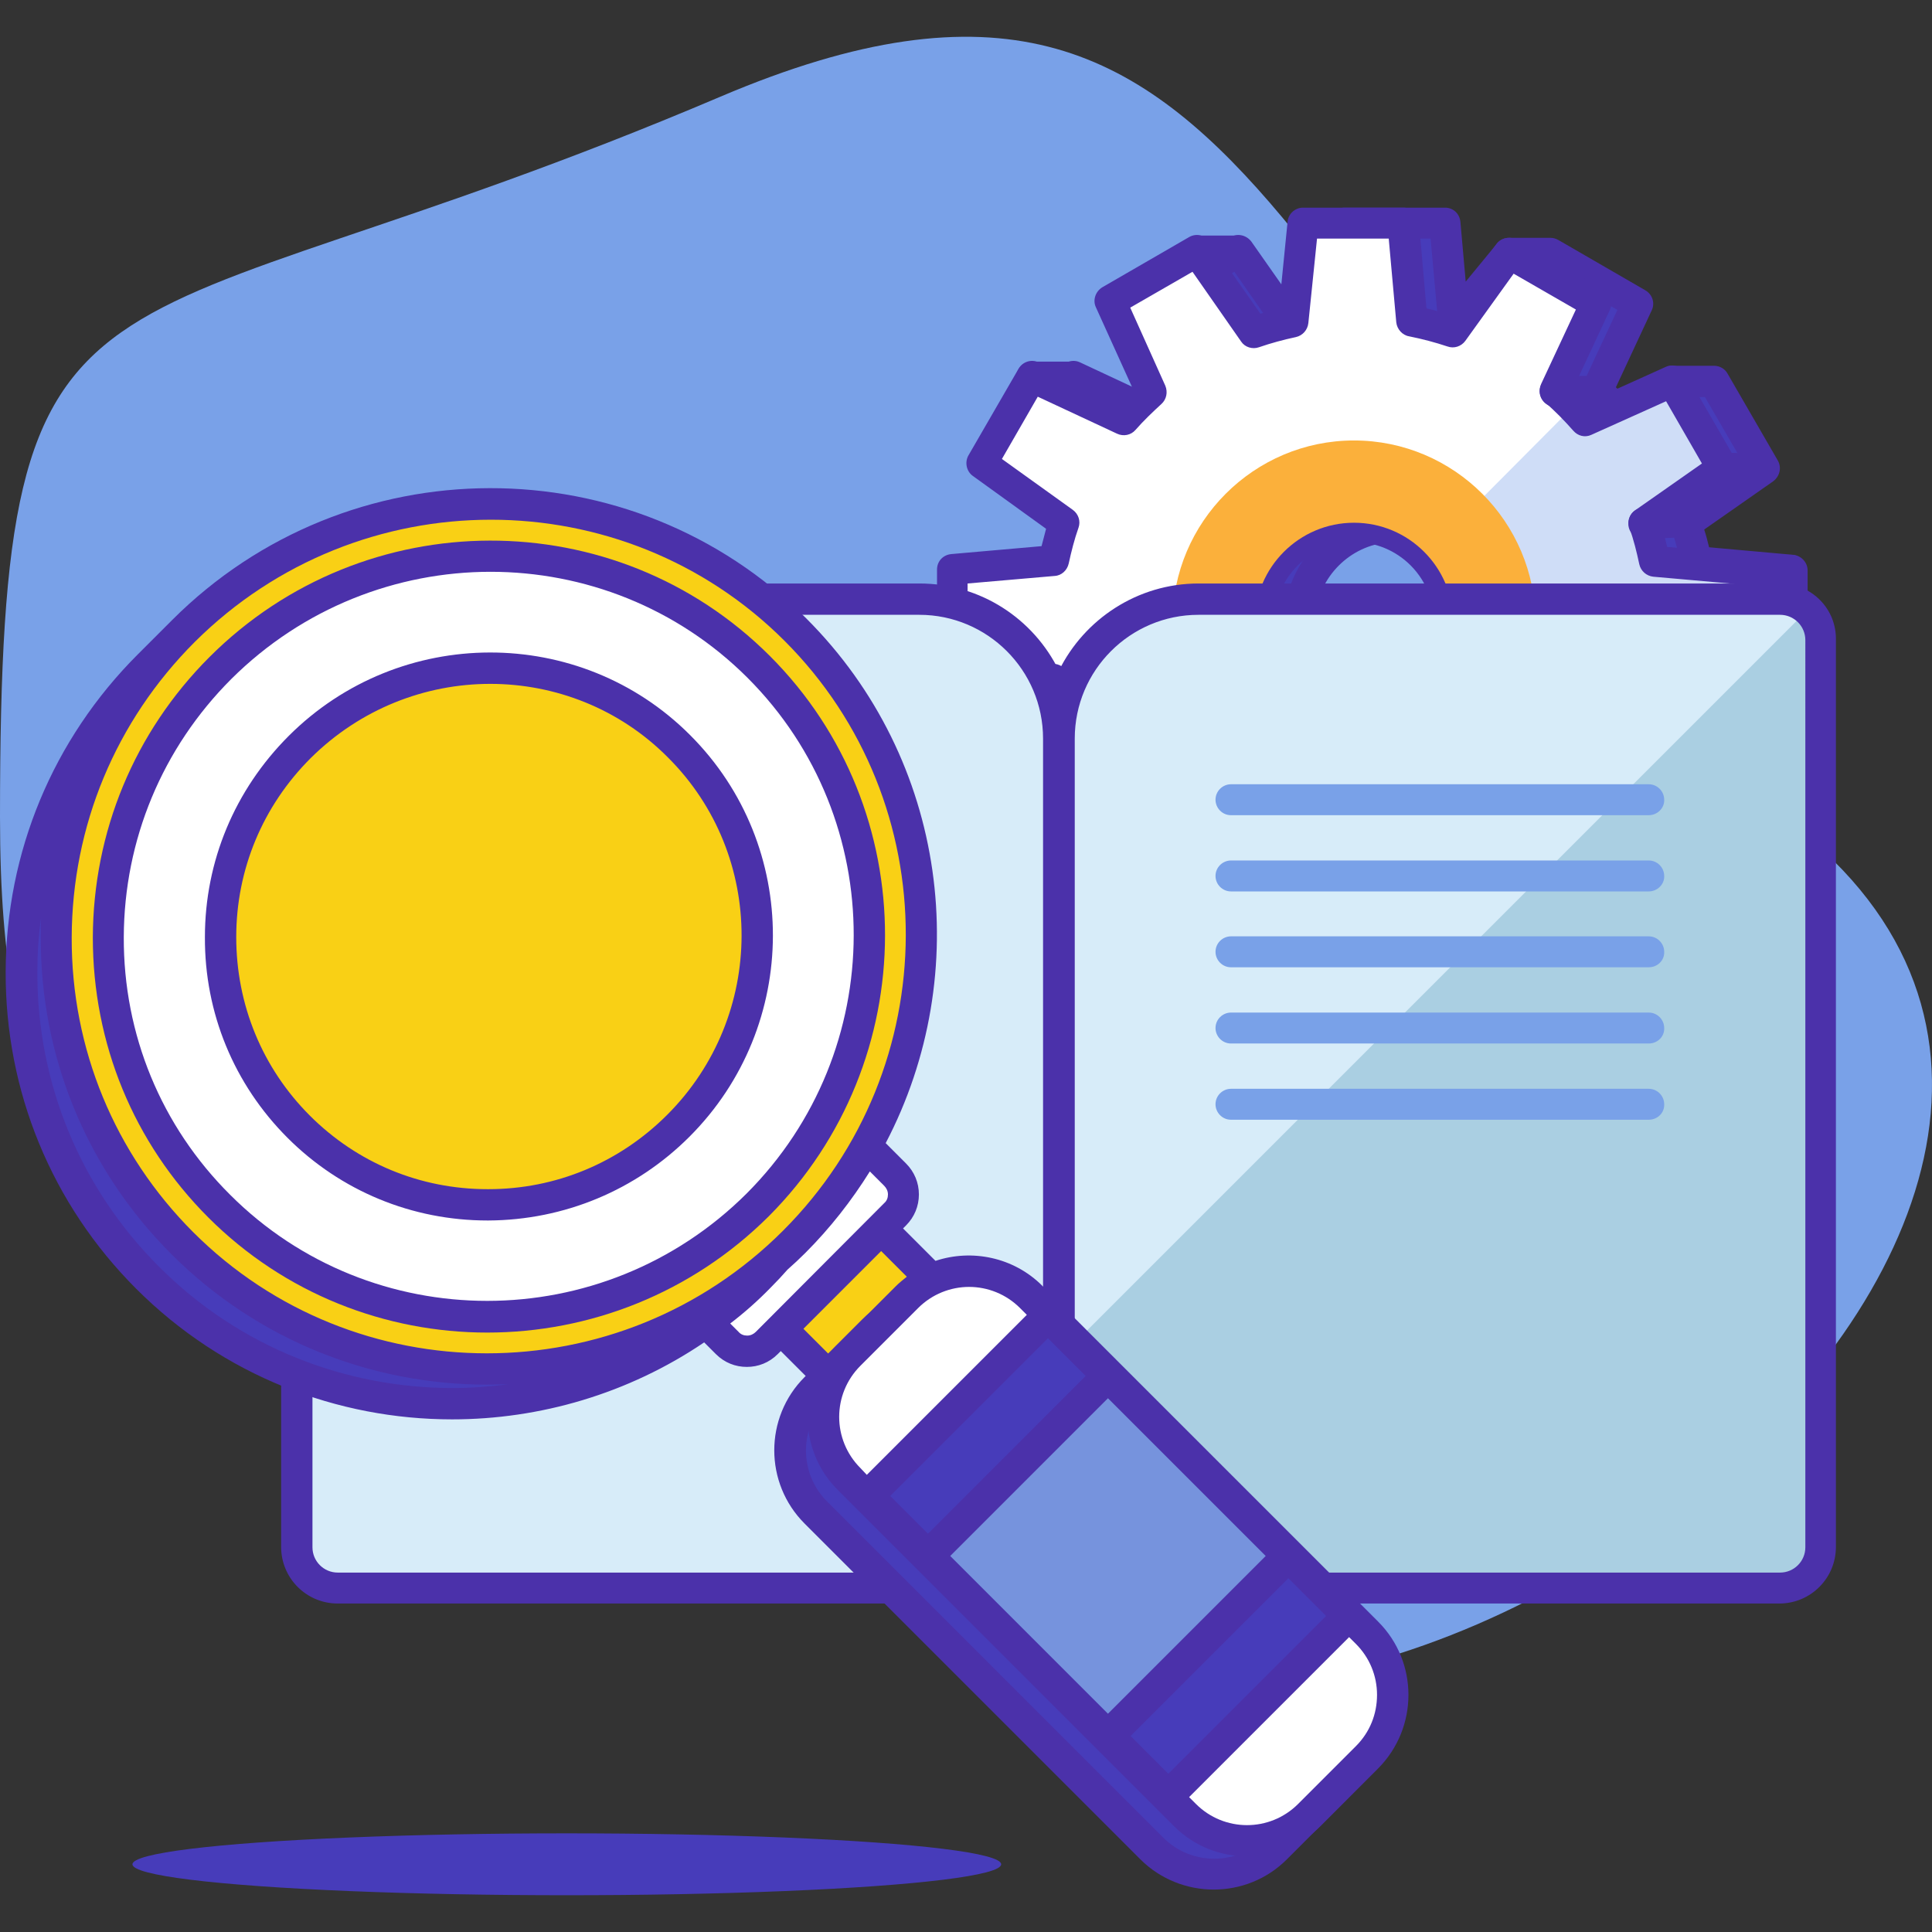
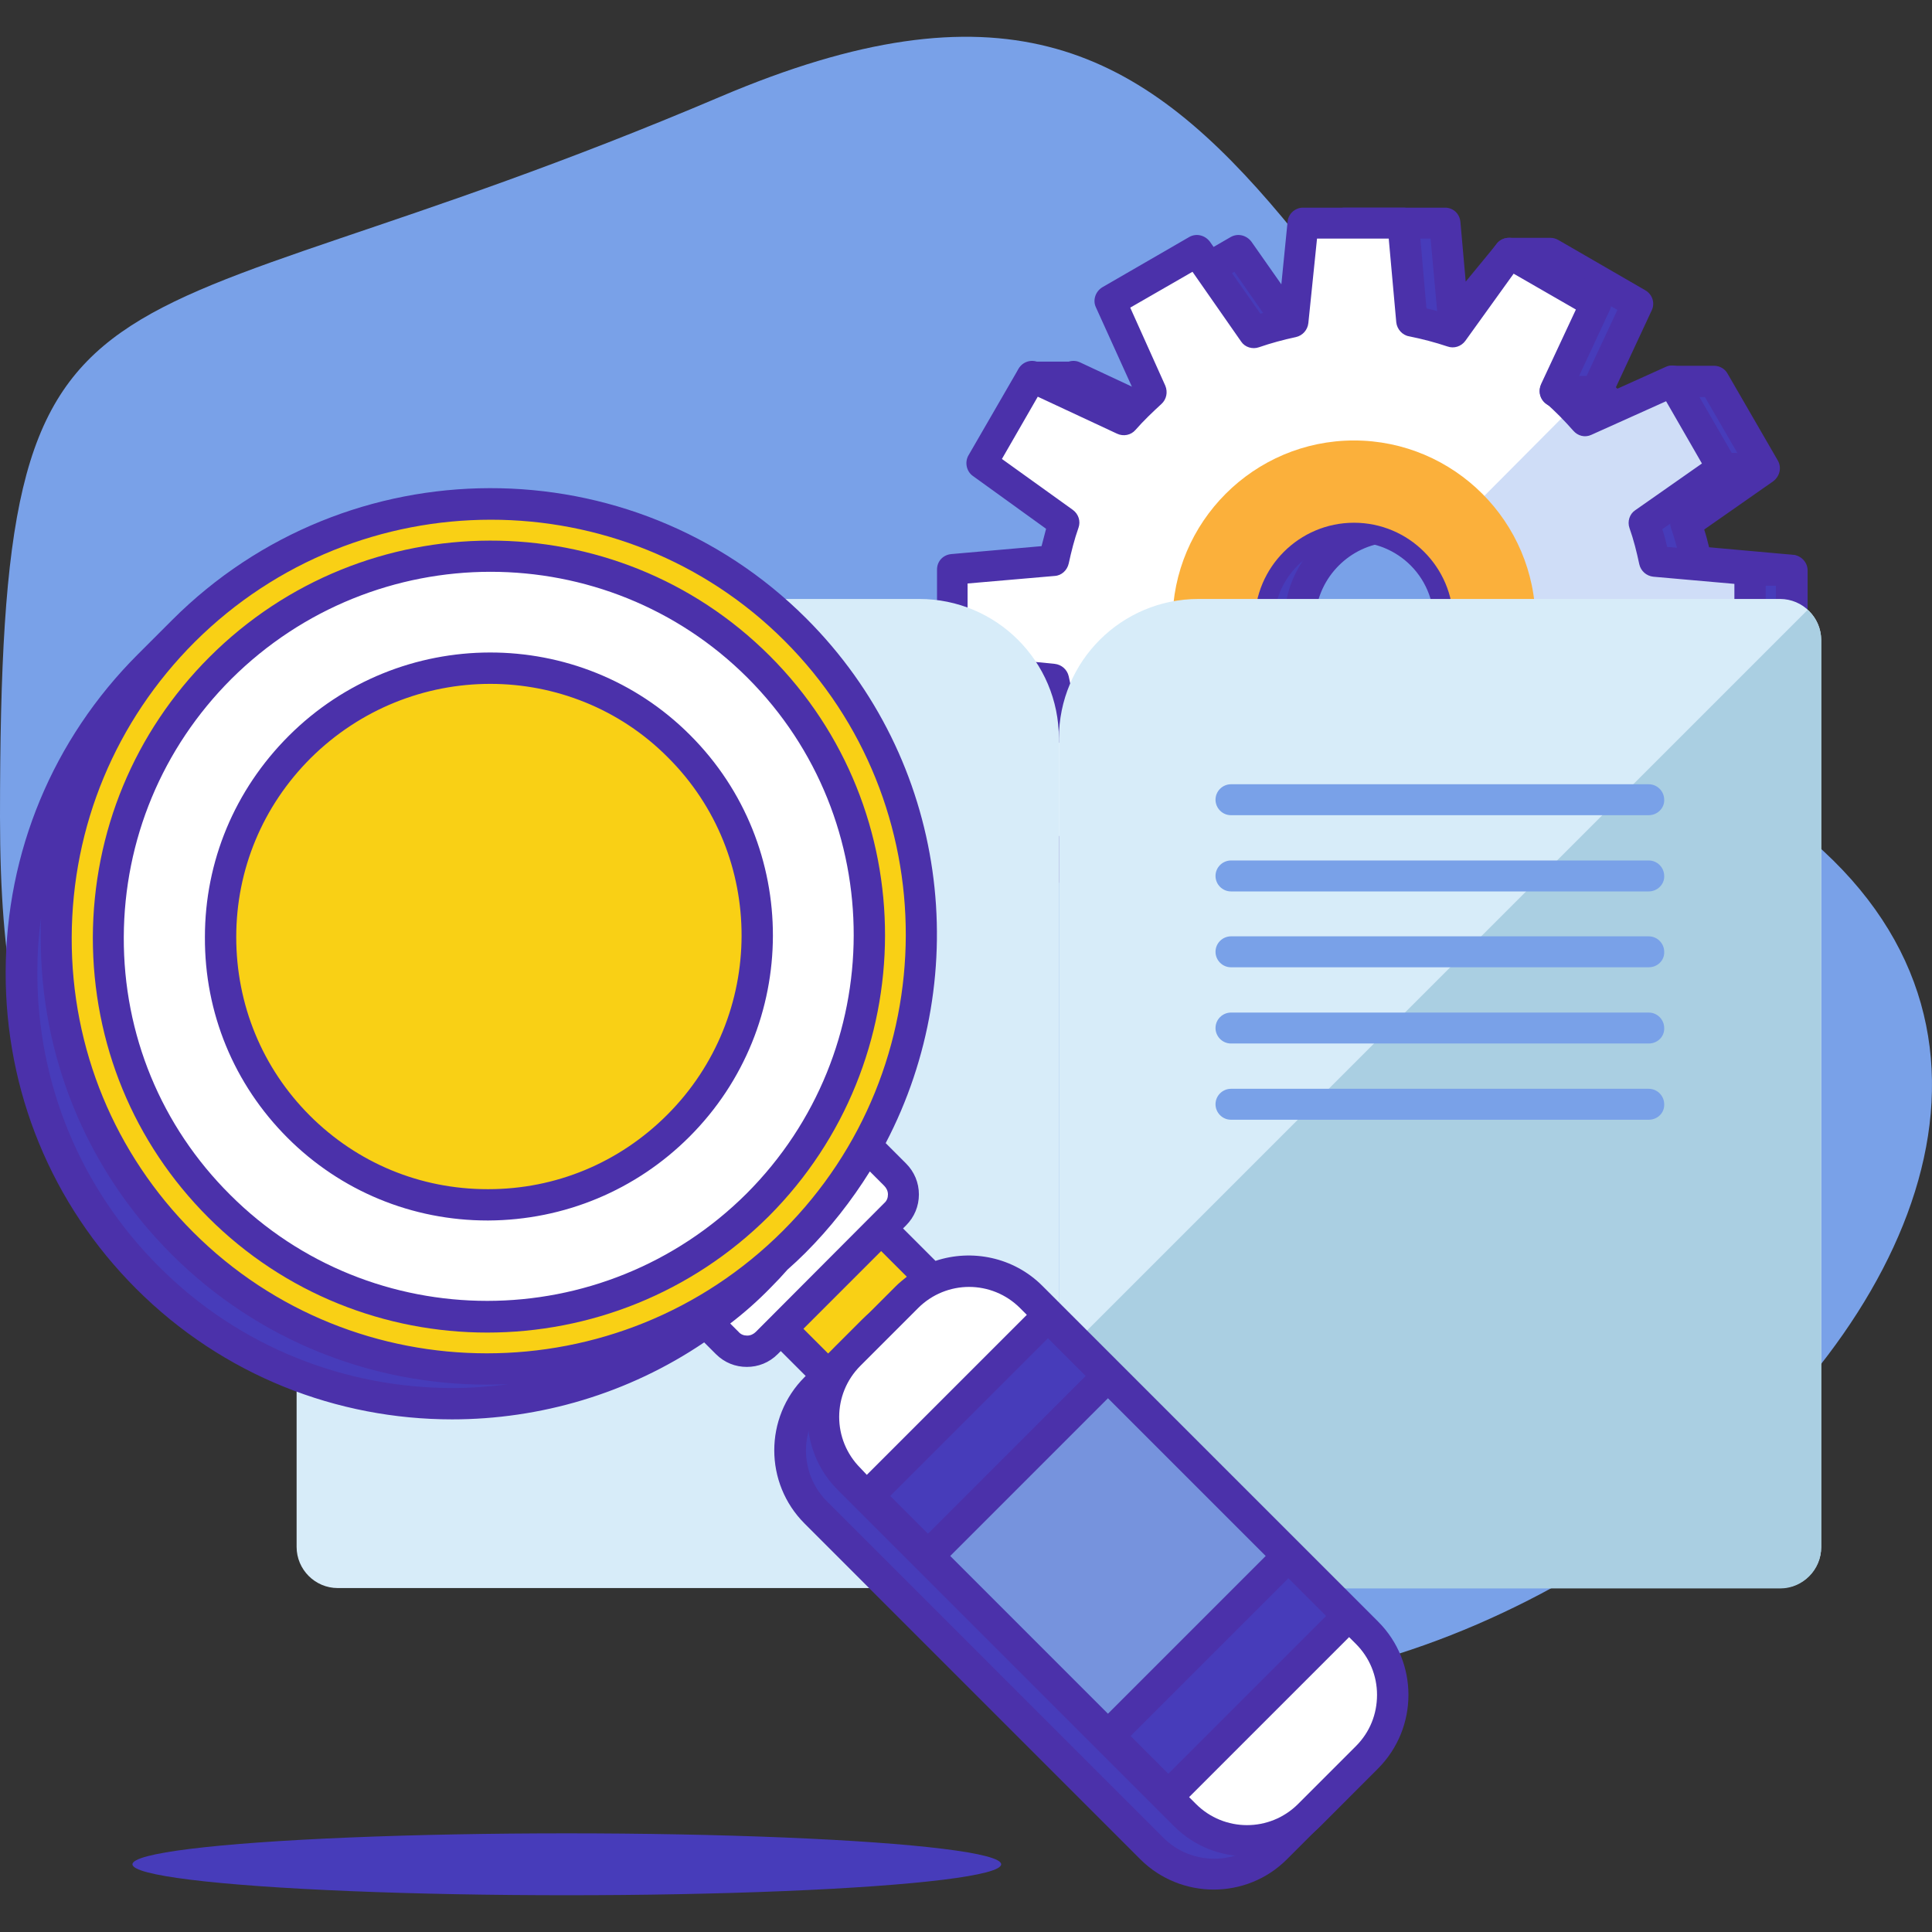
<svg xmlns="http://www.w3.org/2000/svg" version="1.1" id="Capa_1" x="0px" y="0px" viewBox="0 0 511.963 511.963" style="enable-background:new 0 0 511.963 511.963;" xml:space="preserve">
  <rect x="0" y="0" width="511.963" height="511.963" fill="#333333" stroke="none" />
  <path style="fill:#79A1E8;" d="M480.4,223.02c120.8,104.8-136.1,303.1-250.1,190.9C81.2,267.12,0,376.42,0,216.52  s22.1-119.1,190.9-190.9C338-36.98,335.5,97.32,480.4,223.02z" />
  <path style="fill:#473CBA;" d="M385.2,85.12l-2.3-26h-26.6l-2.6,26.1c-3.5,0.7-7,1.7-10.3,2.8l-15.2-21.5l-23,13.3l10.9,24.2  c-2.6,2.3-5,4.7-7.3,7.3l-24.4-11.4l-13.3,23l21.8,15.7c-1.1,3.3-2,6.6-2.7,10l-26.9,2.4v26.6l26.8,2.7c0.7,3.7,1.7,7.2,2.8,10.7  l-21.8,15.7l13.3,23l24.4-11.4c2.3,2.6,4.8,5.1,7.4,7.4l-11,24.4l23,13.3l15.3-21.8c3.3,1.1,6.7,2,10.2,2.7l2.6,26.1h26.6l2.3-26  c3.6-0.7,7.1-1.6,10.6-2.8l15.2,21.1l23-13.3l-10.9-23.4c2.8-2.5,5.5-5.1,8-8l23.2,10.4l13.3-23l-20.8-14.6  c1.2-3.5,2.2-7.1,2.9-10.9l25.2-2.5v-26.6l-25.3-2.2c-0.7-3.5-1.6-6.9-2.7-10.2l20.8-14.6l-13.3-23h-11l-12.2,10.4  c-2.4-2.8-5.1-5.4-7.9-7.9l10.8-23.2l-23-13.3h-11L385.2,85.12z M371.8,190.12c-15.6,1.2-28.6-11.7-27.3-27.3  c1-12.3,10.9-22.2,23.2-23.2c15.6-1.2,28.6,11.7,27.3,27.3C394.1,179.12,384.1,189.12,371.8,190.12z" />
  <path style="fill:#4B31AA;" d="M382.9,274.62h-26.6c-2.1,0-3.9-1.6-4.1-3.7l-2.3-23.1c-1.6-0.4-3.1-0.8-4.7-1.3l-13.6,19.3  c-1.2,1.8-3.6,2.3-5.5,1.2l-23-13.3c-1.8-1.1-2.6-3.4-1.7-5.3l9.8-21.7c-1.2-1.1-2.3-2.2-3.4-3.4l-21.6,10.1  c-1.9,0.9-4.3,0.2-5.3-1.7l-13.3-23c-1.1-1.8-0.6-4.2,1.2-5.4l19.4-14c-0.5-1.7-1-3.5-1.4-5.3l-23.8-2.4c-2.1-0.2-3.7-2-3.7-4.1  v-26.6c0-2.2,1.6-3.9,3.8-4.1l23.9-2.1c0.4-1.5,0.8-3.1,1.2-4.6l-19.4-14c-1.7-1.2-2.2-3.6-1.2-5.4l13.3-23c1.1-1.9,3.4-2.6,5.3-1.7  l21.6,10.1c1.1-1.1,2.2-2.2,3.3-3.3l-9.7-21.4c-0.9-1.9-0.1-4.2,1.7-5.3l23-13.3c1.9-1.1,4.2-0.5,5.5,1.2l13.4,19.1  c1.6-0.5,3.2-0.9,4.9-1.3l2.3-23.1c0.2-2.1,2-3.7,4.1-3.7h26.6c2.2,0,3.9,1.6,4.1,3.8l1.4,15.8l8.3-10.1c0.8-1,2-1.5,3.2-1.5h11  c0.7,0,1.4,0.2,2.1,0.6l23,13.3c1.9,1.1,2.6,3.4,1.7,5.3l-9.5,20.4c1.1,1,2.1,2.1,3.2,3.1l9.1-7.8c0.8-0.6,1.7-1,2.7-1h11  c1.5,0,2.9,0.8,3.6,2.1l13.3,23c1.1,1.9,0.5,4.2-1.2,5.5l-18.3,12.8c0.5,1.5,0.9,3.1,1.3,4.7l22.3,2c2.1,0.2,3.8,2,3.8,4.1v26.6  c0,2.1-1.6,3.9-3.7,4.1l-22.1,2.2c-0.4,1.8-0.9,3.6-1.4,5.4l18.3,12.8c1.8,1.2,2.3,3.6,1.2,5.5l-13.3,23c-1.1,1.8-3.4,2.6-5.3,1.7  l-20.4-9.2c-1.3,1.4-2.6,2.7-4,4l9.6,20.6c0.9,1.9,0.2,4.3-1.7,5.3l-23,13.3c-1.8,1.1-4.2,0.6-5.4-1.2l-13.4-18.6  c-1.7,0.5-3.4,0.9-5.1,1.3l-2,22.9C386.8,273.02,385,274.62,382.9,274.62z M360.1,266.32h19l2-22.2c0.2-1.8,1.5-3.4,3.3-3.7  c3.4-0.7,6.8-1.5,10-2.6c1.7-0.6,3.6,0,4.7,1.5l13,18l16.5-9.5l-9.3-20c-0.8-1.7-0.4-3.7,1-4.9c2.7-2.3,5.2-4.9,7.6-7.6  c1.2-1.4,3.2-1.8,4.8-1.1l19.8,8.9l9.5-16.5l-17.7-12.4c-1.5-1.1-2.1-3-1.5-4.7c1.1-3.3,2-6.8,2.7-10.3c0.3-1.8,1.8-3.2,3.7-3.3  l21.4-2.2v-19l-21.5-1.9c-1.8-0.2-3.3-1.5-3.7-3.3c-0.7-3.3-1.5-6.5-2.6-9.6c-0.6-1.7,0-3.7,1.5-4.7l17.7-12.4l-10.2-17.6h-7.1  l-11,9.4c-1.7,1.5-4.3,1.3-5.8-0.4c-2.3-2.6-4.8-5.2-7.5-7.5c-1.4-1.2-1.8-3.2-1-4.9l9.2-19.7l-18.8-10.8h-7.9l-13.5,16.4  c-1.1,1.3-2.8,1.8-4.4,1.3c-1.6-0.5-2.8-1.9-2.9-3.6l-2-22.2h-19l-2.3,22.4c-0.2,1.8-1.5,3.3-3.3,3.7c-3.3,0.7-6.6,1.6-9.8,2.7  c-1.7,0.6-3.7,0-4.7-1.5l-12.9-18.5l-16.5,9.5l9.3,20.7c0.7,1.7,0.3,3.6-1,4.8c-2.4,2.2-4.8,4.5-6.9,6.9c-1.2,1.4-3.2,1.8-4.9,1  l-21-9.8l-9.5,16.5l18.8,13.5c1.5,1.1,2.1,3,1.5,4.7c-1.1,3.1-1.9,6.3-2.6,9.5c-0.4,1.8-1.9,3.2-3.7,3.3l-23.1,2v19l23.1,2.3  c1.8,0.2,3.3,1.5,3.7,3.3c0.7,3.5,1.6,6.9,2.7,10.2c0.6,1.7,0,3.6-1.5,4.7l-18.8,13.5l9.5,16.5l21-9.8c1.7-0.8,3.7-0.4,4.9,1  c2.2,2.5,4.5,4.9,7,7c1.4,1.2,1.8,3.2,1,4.8l-9.5,21l16.5,9.5l13.1-18.7c1.1-1.5,3-2.1,4.7-1.5c3.1,1.1,6.4,1.9,9.6,2.6  c1.8,0.4,3.1,1.8,3.3,3.7L360.1,266.32z M369.8,194.32c-7.8,0-15.3-3.1-20.9-8.6c-6.1-6.1-9.2-14.6-8.5-23.2  c1.1-14.3,12.7-25.9,27-27c8.7-0.7,17.1,2.4,23.2,8.5c6.1,6.1,9.2,14.6,8.5,23.2c-1.1,14.3-12.7,25.9-27,27l0,0  C371.4,194.32,370.6,194.32,369.8,194.32z M369.7,143.62c-0.6,0-1.1,0-1.7,0.1c-10.3,0.8-18.6,9.2-19.4,19.4  c-0.5,6.2,1.7,12.3,6.1,16.7c4.4,4.4,10.5,6.6,16.7,6.1l0,0c10.3-0.8,18.6-9.2,19.4-19.4c0.5-6.2-1.7-12.3-6.1-16.7  C380.8,145.82,375.4,143.62,369.7,143.62z" />
  <path style="fill:#FFFFFF;" d="M463.6,177.62v-26.6l-25.3-2.2c-0.7-3.5-1.6-6.9-2.7-10.2l20.8-14.6l-13.3-23l-23.2,10.4  c-2.4-2.8-5.1-5.4-7.9-7.9l10.8-23.2l-23-13.3l-15,20.8c-3.5-1.2-7.1-2.1-10.7-2.8l-2.3-26h-26.5l-2.6,26.1c-3.5,0.7-7,1.7-10.3,2.8  l-15.2-21.4l-23,13.3l10.9,24.2c-2.6,2.3-5,4.7-7.3,7.3l-24.4-11.4l-13.3,23l21.8,15.7c-1.1,3.3-2,6.6-2.7,10l-26.9,2.4v26.6  l26.8,2.7c0.7,3.7,1.7,7.2,2.8,10.7l-21.8,15.7l13.3,23l24.4-11.4c2.3,2.6,4.8,5.1,7.4,7.4l-11,24.4l23,13.3l15.3-21.8  c3.3,1.1,6.7,2,10.2,2.7l2.6,26.1h26.6l2.3-26c3.6-0.7,7.1-1.6,10.6-2.8l15.2,21.1l23-13.3l-10.9-23.4c2.8-2.5,5.5-5.1,8-8  l23.2,10.4l13.3-23l-20.8-14.6c1.2-3.5,2.2-7.1,2.9-10.9L463.6,177.62z M360.8,190.12c-15.6,1.2-28.6-11.7-27.3-27.3  c1-12.3,10.9-22.2,23.2-23.2c15.6-1.2,28.6,11.7,27.3,27.3C383.1,179.12,373.1,189.12,360.8,190.12z" />
  <path style="fill:#CFDDF7;" d="M463.6,177.62v-26.6l-25.3-2.2c-0.7-3.5-1.6-6.9-2.7-10.2l20.8-14.6l-13.3-23l-23.2,10.4  c-1-1.2-2.1-2.3-3.2-3.5l-39.4,39.6c4.7,5,7.4,11.9,6.8,19.4c-1,12.3-10.9,22.2-23.2,23.2c-7.5,0.6-14.4-2.1-19.4-6.8l-39.4,39.5  c1,1,2.1,2,3.2,3l-11,24.4l23,13.3l15.3-21.8c3.3,1.1,6.7,2,10.2,2.7l2.6,26.1H372l2.3-26c3.6-0.7,7.1-1.6,10.6-2.8l15.2,21.1  l23-13.3l-10.9-23.4c2.8-2.5,5.5-5.1,8-8l23.2,10.4l13.3-23l-20.8-14.6c1.2-3.5,2.2-7.1,2.9-10.9L463.6,177.62z" />
  <g>
    <path style="fill:#4B31AA;" d="M371.9,274.62h-26.6c-2.1,0-3.9-1.6-4.1-3.7l-2.3-23.1c-1.6-0.4-3.1-0.8-4.7-1.3l-13.6,19.3   c-1.2,1.8-3.6,2.3-5.5,1.2l-23-13.3c-1.8-1.1-2.6-3.4-1.7-5.3l9.8-21.7c-1.2-1.1-2.3-2.2-3.4-3.4l-21.6,10.1   c-1.9,0.9-4.3,0.2-5.3-1.7l-13.3-23c-1.1-1.8-0.6-4.2,1.2-5.4l19.4-14c-0.5-1.7-1-3.5-1.4-5.3l-23.8-2.4c-2.1-0.2-3.7-2-3.7-4.1   v-26.6c0-2.2,1.6-3.9,3.8-4.1l23.9-2.1c0.4-1.5,0.8-3.1,1.2-4.6l-19.4-14c-1.7-1.2-2.2-3.6-1.2-5.4l13.3-23   c1.1-1.9,3.4-2.6,5.3-1.7l21.6,10.1c1.1-1.1,2.2-2.2,3.3-3.3l-9.7-21.4c-0.9-1.9-0.1-4.2,1.7-5.3l23-13.3c1.9-1.1,4.2-0.5,5.5,1.2   l13.4,19.1c1.6-0.5,3.2-0.9,4.9-1.3l2.3-23.1c0.2-2.1,2-3.7,4.1-3.7h26.6c2.2,0,3.9,1.6,4.1,3.8l2,22.9c1.8,0.4,3.5,0.9,5.3,1.4   l13.2-18.4c1.2-1.7,3.6-2.2,5.4-1.2l23,13.3c1.9,1.1,2.6,3.4,1.7,5.3l-9.5,20.4c1.3,1.2,2.6,2.5,3.9,3.9l20.4-9.2   c1.9-0.9,4.2-0.1,5.3,1.7l13.3,23c1.1,1.9,0.5,4.2-1.2,5.5l-18.3,12.8c0.5,1.5,0.9,3.1,1.3,4.7l22.3,2c2.1,0.2,3.8,2,3.8,4.1v26.6   c0,2.1-1.6,3.9-3.7,4.1l-22.1,2.2c-0.4,1.8-0.9,3.6-1.4,5.4l18.3,12.8c1.8,1.2,2.3,3.6,1.2,5.5l-13.3,23c-1.1,1.8-3.4,2.6-5.3,1.7   l-20.4-9.2c-1.3,1.4-2.6,2.7-4,4l9.6,20.6c0.9,1.9,0.2,4.3-1.7,5.3l-23,13.3c-1.8,1.1-4.2,0.6-5.4-1.2l-13.4-18.6   c-1.7,0.5-3.4,0.9-5.1,1.3l-2,22.9C375.8,273.02,374,274.62,371.9,274.62z M349.1,266.32h19l2-22.2c0.2-1.8,1.5-3.4,3.3-3.7   c3.4-0.7,6.8-1.5,10-2.6c1.7-0.6,3.6,0,4.7,1.5l13,18l16.5-9.5l-9.3-20c-0.8-1.7-0.4-3.7,1-4.9c2.7-2.3,5.2-4.9,7.6-7.6   c1.2-1.4,3.2-1.8,4.8-1.1l19.8,8.9l9.5-16.5l-17.7-12.4c-1.5-1.1-2.1-3-1.5-4.7c1.1-3.3,2-6.8,2.7-10.3c0.3-1.8,1.8-3.2,3.7-3.3   l21.4-2.2v-19l-21.5-1.9c-1.8-0.2-3.3-1.5-3.7-3.3c-0.7-3.3-1.5-6.5-2.6-9.6c-0.6-1.7,0-3.7,1.5-4.7l17.7-12.4l-9.5-16.5l-19.8,8.9   c-1.7,0.8-3.6,0.3-4.8-1.1c-2.3-2.6-4.8-5.2-7.5-7.5c-1.4-1.2-1.8-3.2-1-4.9l9.2-19.7l-16.5-9.5l-12.8,17.8c-1.1,1.5-3,2.1-4.7,1.5   c-3.3-1.1-6.7-2-10.2-2.7c-1.8-0.3-3.2-1.9-3.4-3.7l-2-22.2h-19l-2.3,22.4c-0.2,1.8-1.5,3.3-3.3,3.7c-3.3,0.7-6.6,1.6-9.8,2.7   c-1.7,0.6-3.7,0-4.7-1.5L316,72.02l-16.5,9.5l9.3,20.7c0.7,1.7,0.3,3.6-1,4.8c-2.4,2.2-4.8,4.5-6.9,6.9c-1.2,1.4-3.2,1.8-4.9,1   l-21-9.8l-9.5,16.5l18.8,13.5c1.5,1.1,2.1,3,1.5,4.7c-1.1,3.1-1.9,6.3-2.6,9.5c-0.4,1.8-1.9,3.2-3.7,3.3l-23.1,2v19l23.1,2.3   c1.8,0.2,3.3,1.5,3.7,3.3c0.7,3.5,1.6,6.9,2.7,10.2c0.6,1.7,0,3.6-1.5,4.7l-18.8,13.5l9.5,16.5l21-9.8c1.7-0.8,3.7-0.4,4.9,1   c2.2,2.5,4.5,4.9,7,7c1.4,1.2,1.8,3.2,1,4.8l-9.5,21l16.5,9.5l13.1-18.7c1.1-1.5,3-2.1,4.7-1.5c3.1,1.1,6.4,1.9,9.6,2.6   c1.8,0.4,3.1,1.8,3.3,3.7L349.1,266.32z M358.8,194.32c-7.8,0-15.3-3.1-20.9-8.6c-6.1-6.1-9.2-14.6-8.5-23.2   c1.1-14.3,12.7-25.9,27-27c8.7-0.7,17.1,2.4,23.2,8.5c6.1,6.1,9.2,14.6,8.5,23.2c-1.1,14.3-12.7,25.9-27,27l0,0   C360.4,194.32,359.6,194.32,358.8,194.32z M358.8,143.62c-0.6,0-1.1,0-1.7,0.1c-10.3,0.8-18.6,9.2-19.4,19.4   c-0.5,6.2,1.7,12.3,6.1,16.7c4.4,4.4,10.5,6.6,16.7,6.1l0,0c10.3-0.8,18.6-9.2,19.4-19.4c0.5-6.2-1.7-12.3-6.1-16.7   C369.8,145.82,364.4,143.62,358.8,143.62z" />
    <path style="fill:#4B31AA;" d="M467.4,128.22h-11c-2.3,0-4.1-1.9-4.1-4.1s1.9-4.1,4.1-4.1h11c2.3,0,4.1,1.9,4.1,4.1   S469.7,128.22,467.4,128.22z" />
-     <path style="fill:#4B31AA;" d="M435.6,142.82c-2.2,0-4.1-1.7-4.1-4c-0.1-2.3,1.7-4.2,4-4.3l11.7-0.5c2.3-0.1,4.2,1.7,4.3,4   s-1.7,4.2-4,4.3l-11.7,0.5C435.7,142.82,435.7,142.82,435.6,142.82z" />
    <path style="fill:#4B31AA;" d="M474.6,155.22h-11c-2.3,0-4.1-1.9-4.1-4.1c0-2.3,1.9-4.1,4.1-4.1h11c2.3,0,4.1,1.9,4.1,4.1   C478.8,153.32,476.9,155.22,474.6,155.22z" />
    <path style="fill:#4B31AA;" d="M474.6,181.72h-11c-2.3,0-4.1-1.9-4.1-4.1c0-2.3,1.9-4.1,4.1-4.1h11c2.3,0,4.1,1.9,4.1,4.1   C478.8,179.92,476.9,181.72,474.6,181.72z" />
    <path style="fill:#4B31AA;" d="M467.4,209.72c-0.1,0-0.1,0-0.2,0l-12.2-0.5c-2.3-0.1-4.1-2-4-4.3s2-4.1,4.3-4l12.2,0.5   c2.3,0.1,4.1,2,4,4.3C471.5,207.92,469.6,209.72,467.4,209.72z" />
    <path style="fill:#4B31AA;" d="M446.6,195.12h-11c-2.3,0-4.1-1.9-4.1-4.1c0-2.3,1.9-4.1,4.1-4.1h11c2.3,0,4.1,1.9,4.1,4.1   C450.8,193.32,448.9,195.12,446.6,195.12z" />
    <path style="fill:#4B31AA;" d="M454.1,232.72h-11c-2.3,0-4.1-1.9-4.1-4.1c0-2.3,1.9-4.1,4.1-4.1h11c2.3,0,4.1,1.9,4.1,4.1   C458.3,230.82,456.4,232.72,454.1,232.72z" />
    <path style="fill:#4B31AA;" d="M423,230.22h-11c-2.3,0-4.1-1.9-4.1-4.1s1.9-4.1,4.1-4.1h11c2.3,0,4.1,1.9,4.1,4.1   S425.3,230.22,423,230.22z" />
    <path style="fill:#4B31AA;" d="M433.9,253.62h-11c-2.3,0-4.1-1.9-4.1-4.1c0-2.3,1.9-4.1,4.1-4.1h11c2.3,0,4.1,1.9,4.1,4.1   C438,251.82,436.2,253.62,433.9,253.62z" />
    <path style="fill:#4B31AA;" d="M410.9,266.92h-11c-2.3,0-4.1-1.9-4.1-4.1s1.9-4.1,4.1-4.1h11c2.3,0,4.1,1.9,4.1,4.1   S413.2,266.92,410.9,266.92z" />
    <path style="fill:#4B31AA;" d="M328.2,267.62H317c-2.3,0-4.1-1.9-4.1-4.1c0-2.3,1.9-4.1,4.1-4.1h11.2c2.3,0,4.1,1.9,4.1,4.1   C332.4,265.72,330.5,267.62,328.2,267.62z" />
-     <path style="fill:#4B31AA;" d="M328.2,70.62h-11c-2.3,0-4.1-1.9-4.1-4.1s1.9-4.1,4.1-4.1h11c2.3,0,4.1,1.9,4.1,4.1   S330.5,70.62,328.2,70.62z" />
    <path style="fill:#4B31AA;" d="M284.4,104.02h-11c-2.3,0-4.1-1.9-4.1-4.1s1.9-4.1,4.1-4.1h11c2.3,0,4.1,1.9,4.1,4.1   C288.6,102.22,286.7,104.02,284.4,104.02z" />
    <path style="fill:#4B31AA;" d="M284.4,233.92h-11c-2.3,0-4.1-1.9-4.1-4.1c0-2.3,1.9-4.1,4.1-4.1h11c2.3,0,4.1,1.9,4.1,4.1   C288.6,232.02,286.7,233.92,284.4,233.92z" />
    <path style="fill:#4B31AA;" d="M423.1,107.82h-11c-2.3,0-4.1-1.9-4.1-4.1s1.9-4.1,4.1-4.1h11c2.3,0,4.1,1.9,4.1,4.1   S425.4,107.82,423.1,107.82z" />
  </g>
  <path style="fill:#FBB03B;" d="M358.8,212.92c-26.5,0-48.1-21.6-48.1-48.1s21.6-48.1,48.1-48.1s48.1,21.6,48.1,48.1  S385.3,212.92,358.8,212.92z M358.8,138.52c-14.5,0-26.3,11.8-26.3,26.3s11.8,26.3,26.3,26.3s26.3-11.8,26.3-26.3  S373.3,138.52,358.8,138.52z" />
  <path style="fill:#D7ECF9;" d="M280.6,457.82c0-20.4-16.5-37-37-37H89.5c-6,0-10.9-4.9-10.9-10.9v-240.3c0-6,4.9-10.9,10.9-10.9  h154.1c20.4,0,37,16.5,37,37V457.82z" />
  <g>
    <path style="fill:#79A1E8;" d="M234.9,256.32H124.2c-2.3,0-4.1-1.9-4.1-4.1c0-2.3,1.9-4.1,4.1-4.1h110.7c2.3,0,4.1,1.9,4.1,4.1   C239.1,254.52,237.2,256.32,234.9,256.32z" />
    <path style="fill:#79A1E8;" d="M234.9,276.52H124.2c-2.3,0-4.1-1.9-4.1-4.1c0-2.3,1.9-4.1,4.1-4.1h110.7c2.3,0,4.1,1.9,4.1,4.1   C239.1,274.72,237.2,276.52,234.9,276.52z" />
    <path style="fill:#79A1E8;" d="M234.9,296.72H124.2c-2.3,0-4.1-1.9-4.1-4.1c0-2.3,1.9-4.1,4.1-4.1h110.7c2.3,0,4.1,1.9,4.1,4.1   C239.1,294.92,237.2,296.72,234.9,296.72z" />
    <path style="fill:#79A1E8;" d="M234.9,216.02H124.2c-2.3,0-4.1-1.9-4.1-4.1c0-2.3,1.9-4.1,4.1-4.1h110.7c2.3,0,4.1,1.9,4.1,4.1   C239.1,214.12,237.2,216.02,234.9,216.02z" />
    <path style="fill:#79A1E8;" d="M234.9,236.22H124.2c-2.3,0-4.1-1.9-4.1-4.1c0-2.3,1.9-4.1,4.1-4.1h110.7c2.3,0,4.1,1.9,4.1,4.1   C239.1,234.32,237.2,236.22,234.9,236.22z" />
  </g>
  <path style="fill:#D7ECF9;" d="M280.6,457.82c0-20.4,16.5-37,37-37h154.1c6,0,10.9-4.9,10.9-10.9v-240.3c0-6-4.9-10.9-10.9-10.9  H317.6c-20.4,0-37,16.5-37,37V457.82z" />
  <path style="fill:#AACFE2;" d="M479,161.62l-198.4,198.4v97.9c0-20.4,16.5-37,37-37h154.1c6,0,10.9-4.9,10.9-10.9v-240.4  C482.6,166.42,481.2,163.52,479,161.62z" />
-   <path style="fill:#4B31AA;" d="M471.7,154.62H317.6c-16.2,0-30.3,9.5-37,23.1c-6.7-13.7-20.7-23.1-37-23.1H89.5c-8.3,0-15,6.7-15,15  v240.3c0,8.3,6.7,15,15,15h154.1c18.1,0,32.8,14.7,32.8,32.8c0,2.3,1.9,4.1,4.1,4.1l0,0l0,0c2.3,0,4.1-1.9,4.1-4.1  c0-18.1,14.7-32.8,32.8-32.8h154.1c8.3,0,15-6.7,15-15v-240.3C486.7,161.32,480,154.62,471.7,154.62z M276.4,433.12  c-7.5-9.9-19.4-16.4-32.8-16.4H89.5c-3.7,0-6.7-3-6.7-6.7v-240.4c0-3.7,3-6.7,6.7-6.7h154.1c18.1,0,32.8,14.7,32.8,32.8V433.12  L276.4,433.12z M478.4,410.02c0,3.7-3,6.7-6.7,6.7H317.6c-13.4,0-25.3,6.4-32.8,16.4v-237.4c0-18.1,14.7-32.8,32.8-32.8h154.1  c3.7,0,6.7,3,6.7,6.7V410.02L478.4,410.02z" />
  <g>
    <path style="fill:#79A1E8;" d="M436.9,256.32H326.2c-2.3,0-4.1-1.9-4.1-4.1c0-2.3,1.9-4.1,4.1-4.1h110.7c2.3,0,4.1,1.9,4.1,4.1   C441.1,254.52,439.2,256.32,436.9,256.32z" />
    <path style="fill:#79A1E8;" d="M436.9,276.52H326.2c-2.3,0-4.1-1.9-4.1-4.1c0-2.3,1.9-4.1,4.1-4.1h110.7c2.3,0,4.1,1.9,4.1,4.1   C441.1,274.72,439.2,276.52,436.9,276.52z" />
    <path style="fill:#79A1E8;" d="M436.9,296.72H326.2c-2.3,0-4.1-1.9-4.1-4.1c0-2.3,1.9-4.1,4.1-4.1h110.7c2.3,0,4.1,1.9,4.1,4.1   C441.1,294.92,439.2,296.72,436.9,296.72z" />
    <path style="fill:#79A1E8;" d="M436.9,216.02H326.2c-2.3,0-4.1-1.9-4.1-4.1c0-2.3,1.9-4.1,4.1-4.1h110.7c2.3,0,4.1,1.9,4.1,4.1   C441.1,214.12,439.2,216.02,436.9,216.02z" />
    <path style="fill:#79A1E8;" d="M436.9,236.22H326.2c-2.3,0-4.1-1.9-4.1-4.1c0-2.3,1.9-4.1,4.1-4.1h110.7c2.3,0,4.1,1.9,4.1,4.1   C441.1,234.32,439.2,236.22,436.9,236.22z" />
  </g>
  <rect x="208.196" y="326.721" transform="matrix(0.707 -0.707 0.707 0.707 -177.814 261.661)" style="fill:#F9D015;" width="37.5" height="37.5" />
  <path style="fill:#473CBA;" d="M353.4,474.52l-15.3,15.3c-9.1,9.1-23.9,9.1-33,0l-89-89c-9.1-9.1-9.1-23.9,0-33l15.3-15.3  c9.1-9.1,23.9-9.1,33,0l89,89C362.5,450.62,362.5,465.42,353.4,474.52z" />
  <path style="fill:#4B31AA;" d="M321.6,500.72c-7,0-14.1-2.7-19.4-8l-89-89c-10.7-10.7-10.7-28.1,0-38.8l15.3-15.3  c10.7-10.7,28.1-10.7,38.8,0l89,89c5.2,5.2,8,12.1,8,19.4s-2.9,14.2-8,19.4l-15.3,15.3C335.7,498.02,328.7,500.72,321.6,500.72z   M248,349.92c-4.9,0-9.8,1.9-13.5,5.6l-15.3,15.3c-7.5,7.5-7.5,19.6,0,27.1l89,89c7.5,7.5,19.6,7.5,27.1,0l15.3-15.3  c7.5-7.5,7.5-19.6,0-27.1l-89-89C257.8,351.82,252.9,349.92,248,349.92z" />
  <g>
    <path style="fill:#FFFFFF;" d="M362.3,465.62l-15.3,15.3c-9.1,9.1-23.9,9.1-33,0l-89-89c-9.1-9.1-9.1-23.9,0-33l15.3-15.3   c9.1-9.1,23.9-9.1,33,0l89,89C371.4,441.72,371.4,456.52,362.3,465.62z" />
    <path style="fill:#FFFFFF;" d="M203.2,355.82l34-34c2.9-2.9,2.9-7.6,0-10.5l-12.2-12.2c-2.9-2.9-7.6-2.9-10.5,0l-34,34   c-2.9,2.9-2.9,7.6,0,10.5l12.2,12.2C195.6,358.72,200.3,358.72,203.2,355.82z" />
  </g>
  <path style="fill:#473CBA;" d="M39.2,338.62c-44.7-44.7-44.5-117.3,0.4-162.2s117.5-45.1,162.2-0.4s44.5,117.3-0.4,162.2  S83.8,383.32,39.2,338.62z" />
  <path style="fill:#F9D015;" d="M48.3,329.42c-44.7-44.7-44.5-117.3,0.4-162.2s117.5-45.1,162.2-0.4s44.5,117.3-0.4,162.2  C165.6,374.02,93,374.12,48.3,329.42z" />
  <path style="fill:#FFFFFF;" d="M58.1,319.62c-39.3-39.3-39.1-103.1,0.3-142.6c39.5-39.5,103.3-39.6,142.6-0.3s39.1,103.1-0.3,142.6  C161.2,358.82,97.4,358.92,58.1,319.62z" />
  <path style="fill:#4B31AA;" d="M129.1,353.12c-26.8,0-53.6-10.2-73.9-30.5l0,0l0,0c-19.8-19.8-30.6-46.1-30.6-74.2  c0.1-28,11-54.4,30.9-74.3c41-41,107.6-41.2,148.5-0.3c40.8,40.8,40.7,107.4-0.3,148.5C183.1,342.82,156.1,353.12,129.1,353.12z   M130,151.52c-24.8,0-49.7,9.5-68.7,28.4c-18.3,18.3-28.4,42.6-28.5,68.4s9.9,50.1,28.2,68.3l0,0c18.7,18.7,43.4,28.1,68.1,28.1  c24.8,0,49.7-9.5,68.7-28.4c37.8-37.8,37.9-99.1,0.3-136.7C179.4,160.92,154.7,151.52,130,151.52z" />
  <path style="fill:#F9D015;" d="M79.2,298.62c-27.7-27.7-27.6-72.7,0.2-100.6c27.8-27.8,72.9-27.9,100.6-0.2  c27.7,27.7,27.6,72.7-0.2,100.6S106.9,326.32,79.2,298.62z" />
  <path style="fill:#4B31AA;" d="M129.2,323.42c-20,0-38.9-7.8-53-21.9l0,0l0,0c-14.2-14.2-22-33.1-21.9-53.2c0-20.1,7.9-39,22.2-53.3  c29.4-29.4,77.2-29.5,106.4-0.2c29.3,29.3,29.2,77-0.2,106.4c-14.2,14.2-33.2,22.1-53.3,22.2  C129.4,323.42,129.3,323.42,129.2,323.42z M129.9,181.22c-17.2,0-34.4,6.6-47.6,19.7c-12.7,12.7-19.7,29.5-19.7,47.4  s6.9,34.7,19.5,47.3l0,0c12.6,12.6,29.3,19.5,47.1,19.5c0.1,0,0.1,0,0.2,0c17.9,0,34.7-7,47.4-19.7c26.2-26.2,26.3-68.7,0.2-94.7  C164.1,187.72,147,181.22,129.9,181.22z" />
  <polygon style="fill:#7693DD;" points="357.3,428.22 309.6,475.92 230.1,396.42 277.8,348.72 " />
  <g>
    <rect x="228.159" y="369.201" transform="matrix(0.707 -0.707 0.707 0.707 -192.308 296.629)" style="fill:#473CBA;" width="67.499" height="22.5" />
    <rect x="291.776" y="432.81" transform="matrix(0.707 -0.707 0.707 0.707 -218.654 360.244)" style="fill:#473CBA;" width="67.499" height="22.5" />
  </g>
  <path style="fill:#4B31AA;" d="M365.2,429.72l-89-89c-7.6-7.6-18.7-9.8-28.3-6.6l-8.6-8.6l0.8-0.8c2.2-2.2,3.4-5.1,3.4-8.2  s-1.2-6-3.4-8.2l-5.4-5.4c23.5-44.9,16.5-101.5-21-139c-46.2-46.2-121.6-46.1-168.1,0.4c-1.5,1.5-7.6,7.6-9.1,9.1  c-22.5,22.5-34.9,52.4-35,84.1s12.2,61.6,34.6,84c23.1,23.1,53.4,34.6,83.7,34.6c23.3,0,46.7-6.8,66.8-20.4l3.1,3.1  c2.3,2.3,5.2,3.4,8.2,3.4s5.9-1.1,8.2-3.4l0,0l0.8-0.8l8.6,8.6c-3.3,9.6-1.1,20.7,6.6,28.3l89,89c5.4,5.4,12.4,8,19.4,8  s14.1-2.7,19.4-8l15.3-15.3C375.9,457.82,375.9,440.42,365.2,429.72z M130.1,137.72c28.2,0,56.4,10.7,77.8,32.1  c43,43,42.8,113.1-0.4,156.3c-21.7,21.7-50.1,32.5-78.5,32.5c-28.2,0-56.4-10.7-77.8-32.1c-20.8-20.8-32.3-48.6-32.2-78.1  s11.6-57.3,32.6-78.3C73.3,148.52,101.7,137.72,130.1,137.72z M42.1,335.62c-20.8-20.8-32.3-48.6-32.2-78.1c0-4.8,0.3-9.6,1-14.4  c-0.1,1.7-0.1,3.5-0.1,5.2c-0.1,31.7,12.2,61.6,34.6,84c23.1,23.1,53.4,34.6,83.7,34.6c1.9,0,3.7-0.1,5.6-0.1c-4.9,0.6-9.8,1-14.7,1  C91.7,367.82,63.5,357.12,42.1,335.62z M200.3,352.92c-0.6,0.6-1.4,1-2.3,1s-1.7-0.3-2.3-1l-2.2-2.2c3.8-2.9,7.4-6.1,10.8-9.6  c1.5-1.5,3-3.1,4.4-4.7c1.6-1.4,3.2-2.9,4.7-4.4c6.6-6.6,12.3-13.9,17.1-21.6l3.8,3.8c0.6,0.6,1,1.4,1,2.3s-0.3,1.7-1,2.3  L200.3,352.92z M219.7,358.92l-6.8-6.8l20.6-20.6l6.8,6.8c-1,0.8-2,1.6-2.9,2.5l-15.3,15.3C221.2,356.92,220.4,357.92,219.7,358.92z   M228,389.02c-7.5-7.5-7.5-19.6,0-27.1l15.3-15.3c3.7-3.7,8.6-5.6,13.5-5.6s9.8,1.9,13.5,5.6l1.8,1.8l-42.4,42.4L228,389.02z   M235.9,396.42l41.8-41.8l10,10l-41.8,41.8L235.9,396.42z M251.8,412.32l41.8-41.8l41.8,41.8l-41.8,41.8L251.8,412.32z   M309.6,470.02l-10-10l41.8-41.8l10,10L309.6,470.02z M359.3,462.72l-15.3,15.3c-7.5,7.5-19.6,7.5-27.1,0l-1.8-1.8l42.4-42.4  l1.8,1.8c3.6,3.6,5.6,8.4,5.6,13.5C364.9,454.22,363,459.02,359.3,462.72z" />
  <ellipse style="fill:#473CBA;" cx="150.2" cy="494.02" rx="115.1" ry="8.2" />
  <g>
</g>
  <g>
</g>
  <g>
</g>
  <g>
</g>
  <g>
</g>
  <g>
</g>
  <g>
</g>
  <g>
</g>
  <g>
</g>
  <g>
</g>
  <g>
</g>
  <g>
</g>
  <g>
</g>
  <g>
</g>
  <g>
</g>
</svg>